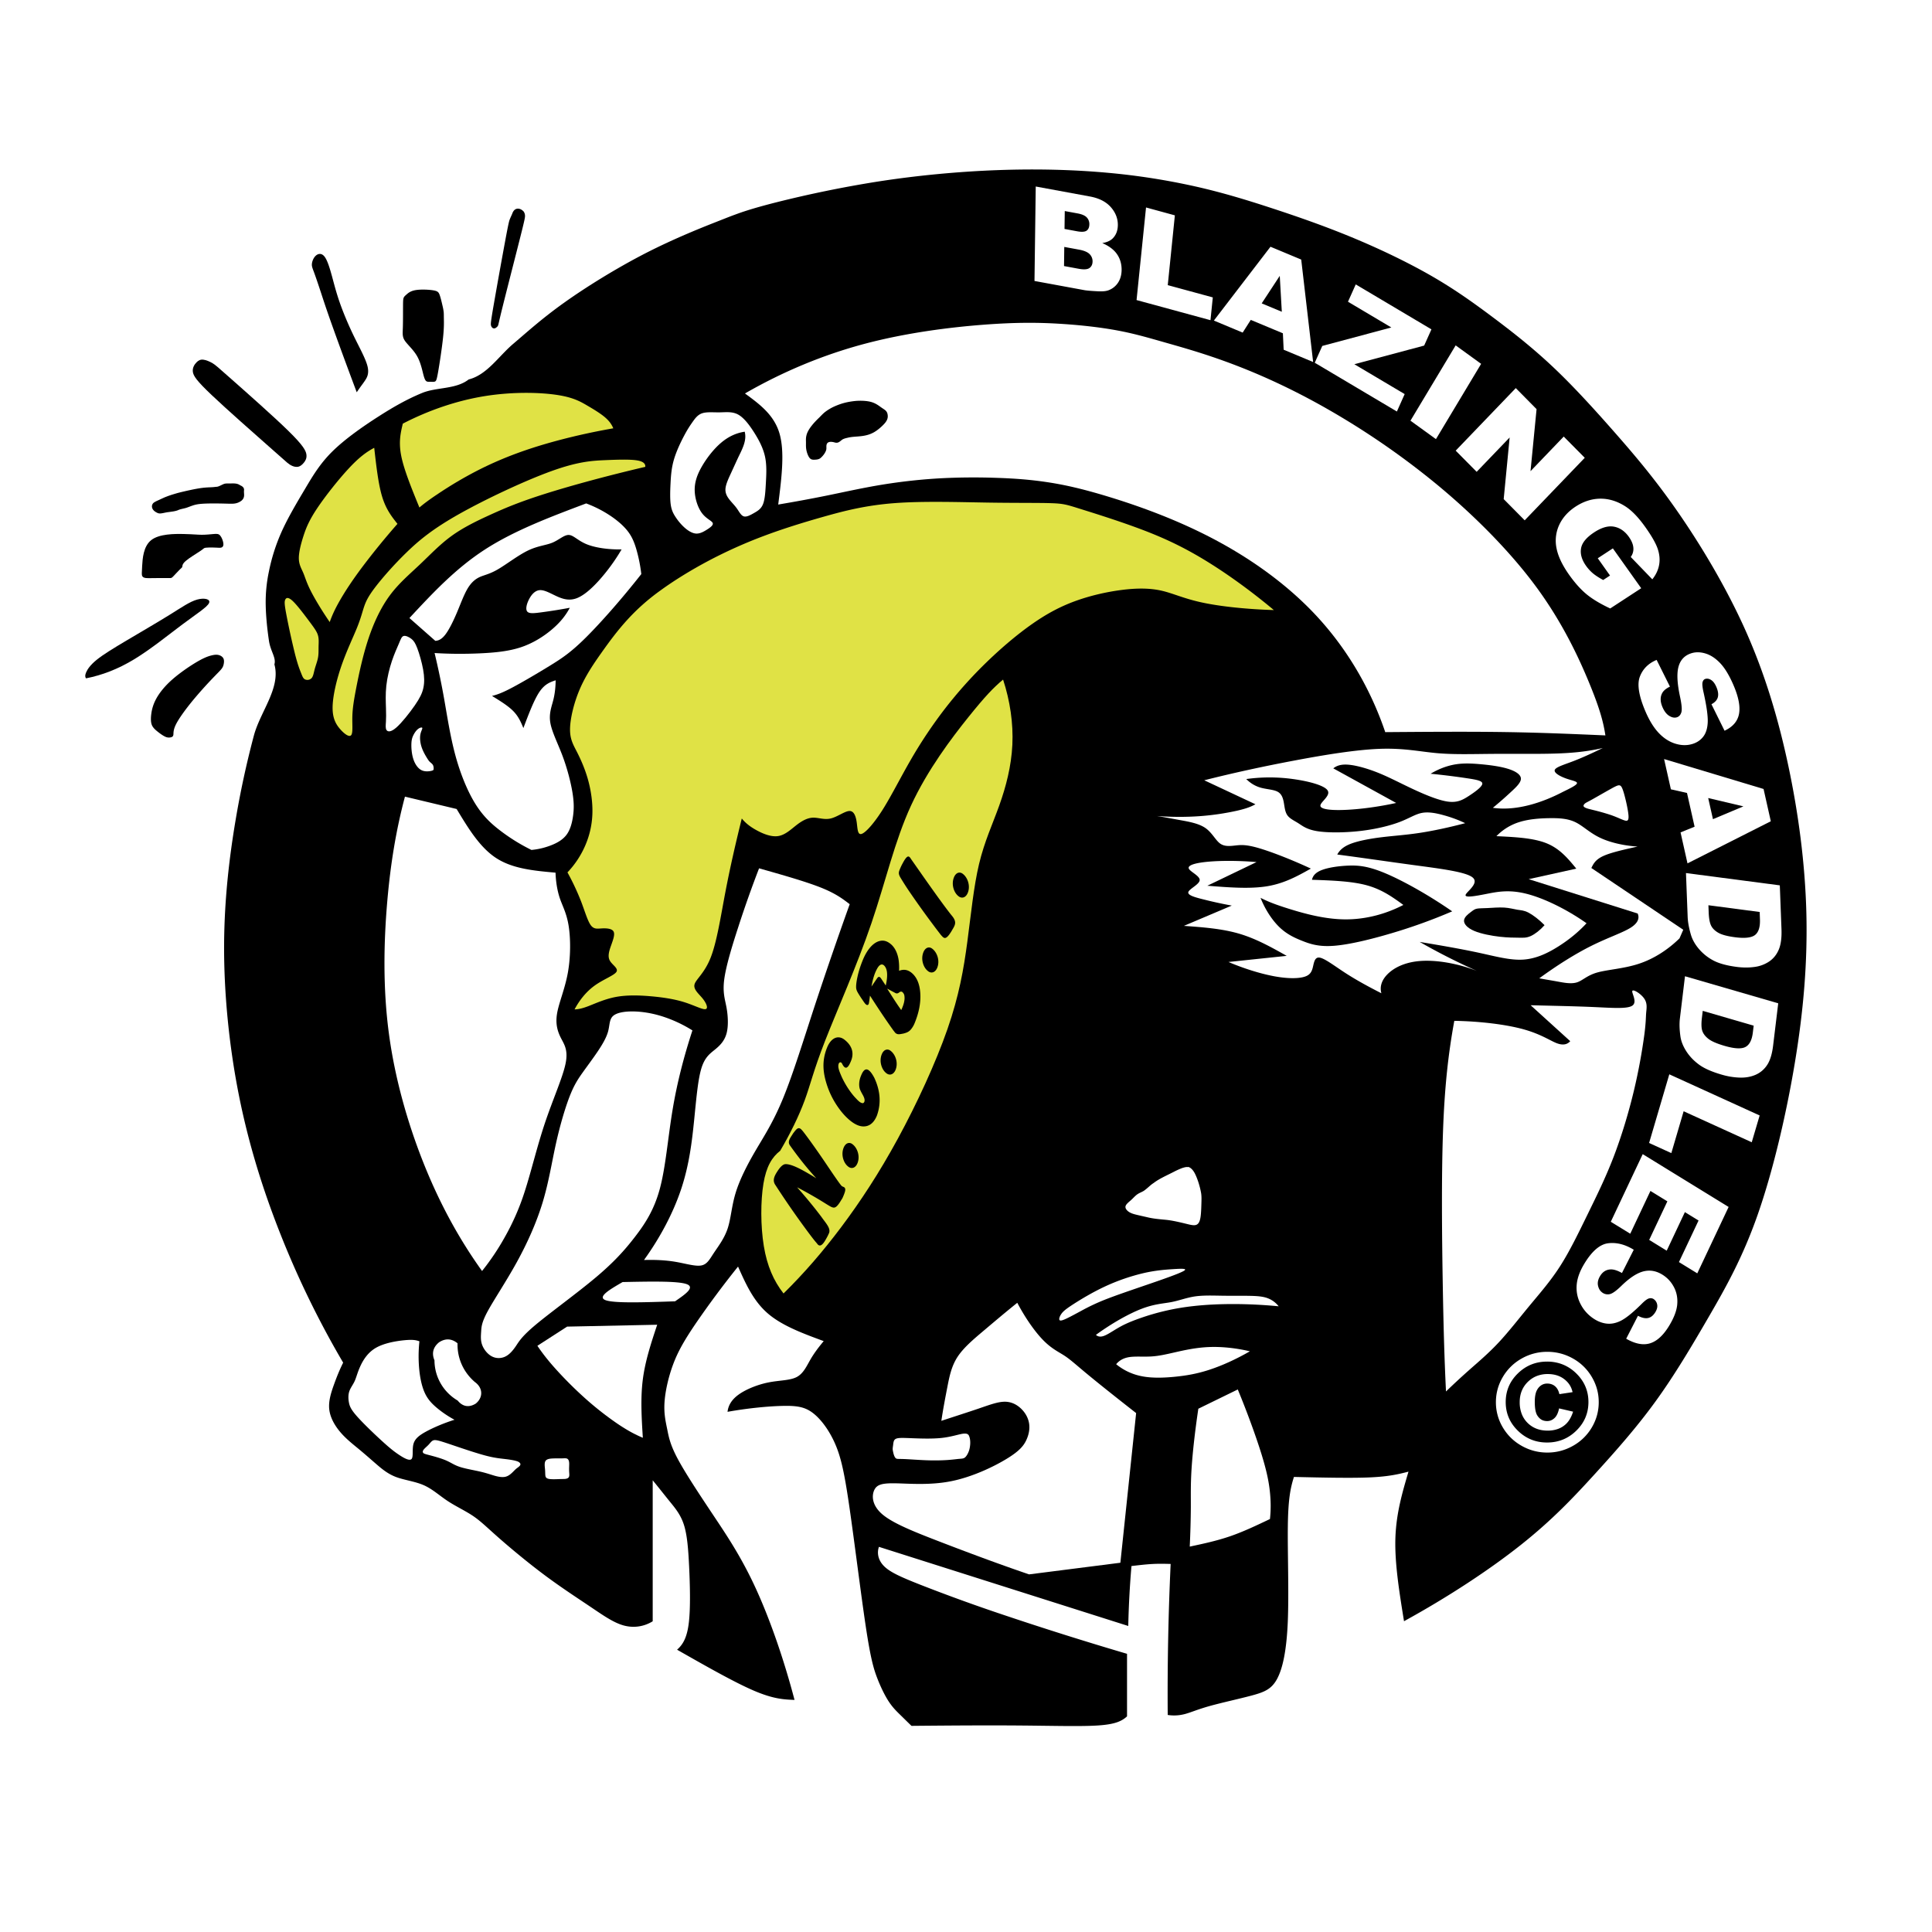
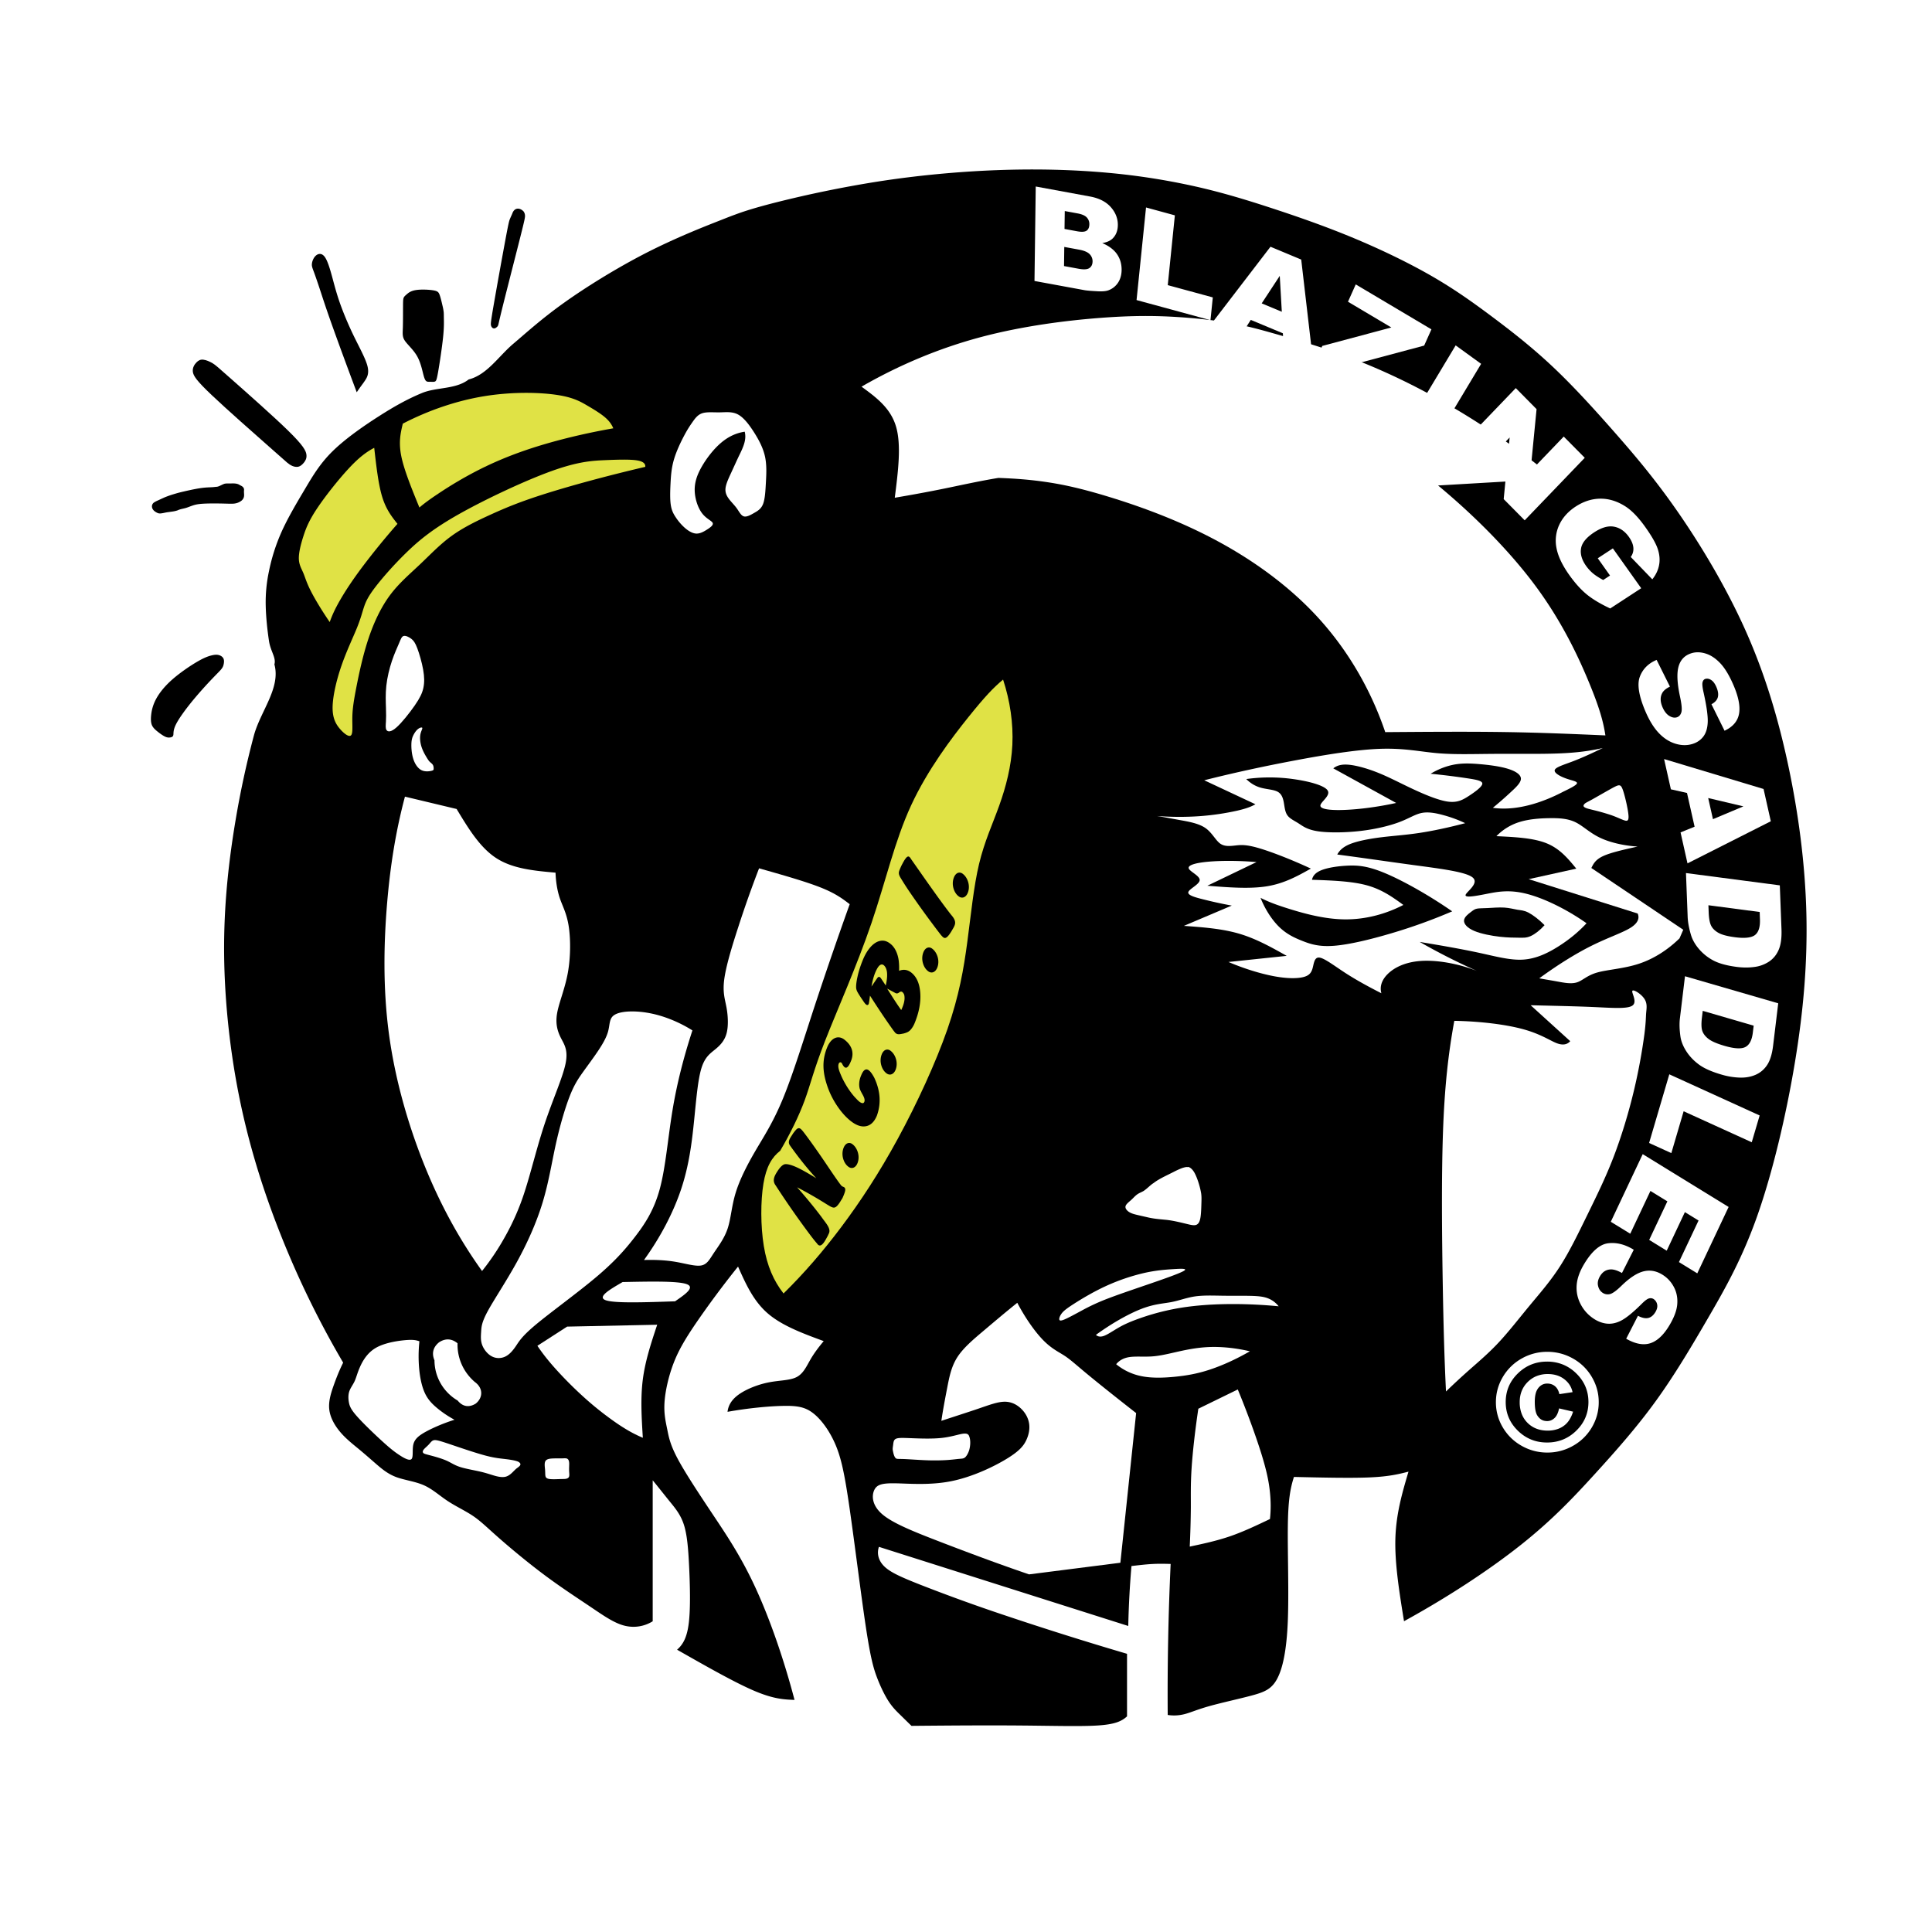
<svg xmlns="http://www.w3.org/2000/svg" width="2500" height="2500" viewBox="0 0 192.756 192.756">
  <g fill-rule="evenodd" clip-rule="evenodd">
    <path fill="#fff" d="M0 0h192.756v192.756H0V0z" />
    <path d="M56.286 30.198c-2.224 1.587-3.645 2.885-5.095 4.118-1.45 1.233-2.603 3.081-4.43 3.542-1.293 1.008-3.197.748-4.663 1.355s-2.812 1.364-4.368 2.362c-1.556.997-3.322 2.235-4.563 3.459-1.242 1.224-1.958 2.435-2.759 3.786-.802 1.35-1.688 2.839-2.322 4.254a18.72 18.72 0 0 0-1.256 3.94 14.738 14.738 0 0 0-.319 3.399c.024 1.191.174 2.546.329 3.556.155 1.009.731 1.664.537 2.316.653 2.372-1.424 4.71-2.062 7.158a91.972 91.972 0 0 0-1.811 8.389c-.575 3.41-1.123 7.699-1.145 12.45-.021 4.752.484 9.965 1.452 14.869s2.397 9.501 4.158 13.948a92.418 92.418 0 0 0 6.268 12.853c-.354.706-.65 1.44-.932 2.229-.282.788-.549 1.632-.453 2.452.097.82.559 1.619 1.125 2.278s1.237 1.181 1.841 1.68c.604.5 1.142.978 1.708 1.468.566.489 1.162.991 1.988 1.303.827.311 1.884.431 2.758.814.873.383 1.561 1.031 2.382 1.573.82.543 1.773.98 2.545 1.501s1.363 1.123 2.535 2.155 2.925 2.495 4.587 3.735 3.231 2.258 4.539 3.138c1.308.88 2.352 1.623 3.384 1.9s2.051.089 2.876-.422v-14.068c.579.707 1.142 1.427 1.692 2.104s1.088 1.312 1.414 2.314.44 2.371.527 4.182.147 4.063-.023 5.554c-.17 1.491-.57 2.219-1.179 2.749 2.862 1.629 5.724 3.258 7.677 4.093 1.954.835 2.998.876 4.042.917-1.073-4.094-2.476-8.11-3.89-11.178-1.414-3.068-2.838-5.188-4.241-7.291-1.403-2.104-2.784-4.192-3.538-5.611-.754-1.419-.88-2.168-1.035-2.931s-.338-1.54-.27-2.652c.069-1.113.391-2.562.875-3.849.485-1.287 1.134-2.41 2.224-4.016a93.88 93.88 0 0 1 4.24-5.706c.761 1.709 1.522 3.417 2.947 4.656s3.512 2.011 5.6 2.78c-.483.575-.94 1.174-1.326 1.838-.385.665-.701 1.397-1.373 1.748-.673.35-1.703.317-2.791.532-1.087.214-2.234.675-2.97 1.197s-1.064 1.107-1.135 1.74c2.026-.365 4.095-.561 5.524-.591s2.218.105 3.021.731 1.622 1.742 2.202 3.082c.581 1.34.922 2.903 1.42 6.337.498 3.434 1.153 8.738 1.63 11.896.477 3.158.775 4.169 1.13 5.093.355.924.766 1.761 1.16 2.361.395.6.771.962 1.145 1.327.374.366.744.734 1.12 1.096 3.819-.036 7.637-.062 10.907-.034 3.27.027 5.988.107 7.688-.005 1.697-.111 2.373-.415 2.91-.909v-6.241a341.94 341.94 0 0 1-12.482-3.937 176.18 176.18 0 0 1-8.175-2.969c-1.894-.748-2.974-1.23-3.577-1.83-.604-.601-.732-1.316-.52-1.936l24.877 7.895a93.25 93.25 0 0 1 .32-5.98c.727-.085 1.451-.171 2.104-.205.652-.035 1.229-.02 1.805-.004a279.474 279.474 0 0 0-.293 15.066c.543.084 1.1.068 1.701-.088.6-.156 1.242-.454 2.453-.794 1.209-.34 2.986-.724 4.234-1.059 1.246-.336 1.965-.622 2.521-1.649.555-1.028.947-2.795 1.07-5.696s-.027-6.937.006-9.542c.031-2.606.242-3.784.609-4.919 2.861.065 5.723.131 7.627.043s2.854-.33 3.801-.571c-.617 2.087-1.232 4.174-1.307 6.661-.074 2.486.393 5.374.861 8.261 4.354-2.388 8.527-5.126 11.682-7.634 3.156-2.508 5.293-4.785 7.395-7.094 2.104-2.31 4.172-4.65 6.053-7.252 1.883-2.602 3.578-5.464 5.268-8.377 1.689-2.914 3.369-5.878 4.881-10.183 1.51-4.305 2.848-9.95 3.717-15.19.871-5.241 1.271-10.078 1.145-14.977-.129-4.899-.787-9.859-1.785-14.578-.998-4.718-2.336-9.195-4.268-13.526-1.932-4.332-4.457-8.52-6.732-11.807-2.277-3.288-4.305-5.675-6.352-8.005-2.049-2.331-4.117-4.605-6.164-6.534-2.047-1.928-4.072-3.511-6.027-4.974-1.955-1.464-3.84-2.809-6.184-4.15s-5.146-2.68-7.898-3.816c-2.754-1.137-5.459-2.074-7.963-2.894-2.504-.819-4.809-1.522-7.453-2.125a68 68 0 0 0-8.959-1.401c-3.326-.3-6.992-.401-10.896-.258-3.905.143-8.05.53-12.021 1.151a115.806 115.806 0 0 0-10.175 2.089c-2.407.614-3.424.987-3.932 1.173-.509.186-.509.186-1.898.733-1.389.547-4.168 1.642-7.071 3.127-2.903 1.491-5.932 3.366-8.156 4.952zM50.871 21.857c-.072.176-.125.341-.44 2.028a634.959 634.959 0 0 0-1.185 6.588c-.292 1.692-.298 1.868-.254 2.012.084.288.332.359.513.195a.45.45 0 0 0 .195-.228c.042-.112.056-.279.49-2.023.435-1.743 1.29-5.064 1.731-6.818.442-1.755.471-1.943.458-2.11a.738.738 0 0 0-.149-.416c-.203-.204-.407-.277-.593-.268-.201.021-.406.133-.537.519-.068.158-.157.345-.229.521zM35.591 39.136c.151-.221.303-.44.43-.615.128-.175.23-.305.406-.569.175-.265.424-.665.238-1.417s-.805-1.857-1.364-3.007-1.057-2.348-1.406-3.345c-.348-.998-.547-1.795-.766-2.598-.22-.803-.459-1.61-.749-1.982-.29-.372-.627-.31-.864-.102-.237.208-.372.56-.397.822-.025.261.059.431.222.875.163.443.406 1.158.656 1.919.25.762.508 1.569 1.105 3.248s1.533 4.228 2.489 6.771z" />
    <path d="M40.571 29.371c-.16.14-.247.217-.296.333s-.062.272-.064.829c-.003.557.002 1.514-.018 2.142-.021.629-.065.928.202 1.323.268.396.849.889 1.216 1.532s.519 1.439.642 1.896c.122.457.215.576.321.627.106.052.227.036.378.038.151.002.333.024.452-.03.119-.055.173-.185.317-1.012s.375-2.35.482-3.365c.106-1.015.088-1.523.082-1.862-.006-.339-.001-.509-.017-.682a5.075 5.075 0 0 0-.125-.666c-.071-.313-.175-.761-.276-1.041s-.196-.393-.641-.467-1.238-.108-1.751-.023c-.513.086-.745.288-.904.428z" />
-     <path d="M143.477 48.436c3.748 3.111 7.309 6.717 9.887 10.249s4.176 6.99 5.178 9.419c1.004 2.43 1.412 3.83 1.629 5.267-3.199-.139-6.4-.278-10.061-.333-3.662-.054-7.783-.024-11.904.007-1.436-4.237-3.73-8.188-6.744-11.471-3.016-3.283-6.748-5.898-10.523-7.872s-7.592-3.306-10.381-4.155-4.553-1.215-6.164-1.454c-1.609-.238-3.068-.349-4.785-.411a64.501 64.501 0 0 0-5.693.033 55.467 55.467 0 0 0-5.936.646c-1.903.313-3.679.712-5.38 1.06-1.701.347-3.327.642-4.957.918.335-2.639.671-5.277.118-7.124-.553-1.847-1.994-2.903-3.436-3.958 3.742-2.156 7.755-3.842 11.941-4.955 4.186-1.112 8.546-1.651 11.856-1.904 3.311-.253 5.57-.222 7.686-.09 2.117.132 4.088.365 5.736.675 1.648.31 2.977.698 4.738 1.2 1.764.502 3.961 1.117 6.629 2.121s5.805 2.396 9.342 4.399a78.365 78.365 0 0 1 11.224 7.733z" fill="#fff" />
+     <path d="M143.477 48.436c3.748 3.111 7.309 6.717 9.887 10.249s4.176 6.99 5.178 9.419c1.004 2.43 1.412 3.83 1.629 5.267-3.199-.139-6.4-.278-10.061-.333-3.662-.054-7.783-.024-11.904.007-1.436-4.237-3.73-8.188-6.744-11.471-3.016-3.283-6.748-5.898-10.523-7.872s-7.592-3.306-10.381-4.155-4.553-1.215-6.164-1.454c-1.609-.238-3.068-.349-4.785-.411c-1.903.313-3.679.712-5.38 1.06-1.701.347-3.327.642-4.957.918.335-2.639.671-5.277.118-7.124-.553-1.847-1.994-2.903-3.436-3.958 3.742-2.156 7.755-3.842 11.941-4.955 4.186-1.112 8.546-1.651 11.856-1.904 3.311-.253 5.57-.222 7.686-.09 2.117.132 4.088.365 5.736.675 1.648.31 2.977.698 4.738 1.2 1.764.502 3.961 1.117 6.629 2.121s5.805 2.396 9.342 4.399a78.365 78.365 0 0 1 11.224 7.733z" fill="#fff" />
    <path d="M21.111 39.407c1.521 1.443 4.258 3.853 5.72 5.144 1.461 1.29 1.646 1.462 1.813 1.6.326.275.706.487 1.11.417.202-.045.383-.191.549-.39.167-.199.32-.451.267-.835-.054-.384-.315-.9-1.794-2.349-1.479-1.449-4.177-3.831-5.627-5.114-1.45-1.284-1.652-1.467-1.936-1.638-.284-.17-.65-.326-.931-.357s-.479.064-.681.272c-.203.208-.41.531-.361.93.047.4.35.877 1.871 2.32z" />
    <path d="M61.188 42.733c-2.826.493-5.623 1.174-7.95 1.92-2.327.747-4.185 1.558-5.755 2.372a39.598 39.598 0 0 0-3.751 2.224c-.896.597-1.405.975-1.888 1.386-.769-1.878-1.537-3.757-1.813-5.151s-.06-2.305.157-3.216c2.595-1.346 5.401-2.296 8.136-2.741 2.736-.445 5.401-.385 7.102-.146 1.701.239 2.437.657 3.123 1.058.687.401 1.32.786 1.768 1.159.445.371.705.731.871 1.135z" fill="#e0e245" />
    <path d="M82.349 41.08c-.233.179-.385.351-.614.581-.443.42-1.12 1.132-1.269 1.752-.077.282-.056.513-.054.742.002.23-.015.459.04.745s.182.63.332.801c.149.171.322.17.502.162.182-.008.373-.022.544-.137.323-.256.584-.658.615-.919.016-.147-.015-.329.032-.469.098-.32.502-.283.805-.192.363.102.51-.114.751-.286.136-.085.313-.137.523-.182.782-.208 1.705-.011 2.665-.566.341-.198.678-.492.905-.726.408-.403.5-.718.422-1.077a.646.646 0 0 0-.194-.352c-.102-.096-.244-.174-.468-.333-.223-.158-.526-.396-.979-.521-.454-.126-1.057-.141-1.562-.099-.94.098-1.527.291-2.156.573a4.915 4.915 0 0 0-.84.503z" />
    <path d="M76.322 45.54c.188.854.138 1.764.091 2.612-.046.848-.09 1.635-.281 2.128-.191.493-.53.69-.891.897-.36.207-.743.423-1.026.342-.282-.081-.464-.459-.686-.774-.221-.314-.482-.565-.722-.863-.239-.298-.457-.643-.428-1.103.029-.46.304-1.036.572-1.617.269-.581.531-1.167.768-1.665.462-.929.778-1.65.581-2.427-.82.122-1.602.466-2.344 1.093-.743.627-1.447 1.537-1.928 2.372-.481.834-.739 1.593-.717 2.42.023.826.325 1.719.742 2.262.417.542.948.734 1.049.951.1.216-.23.458-.58.678-.349.22-.717.419-1.104.385-.388-.034-.796-.301-1.139-.609a5.236 5.236 0 0 1-.855-1.005c-.234-.348-.421-.694-.503-1.263-.083-.568-.06-1.358-.021-2.136.039-.778.095-1.546.346-2.394.251-.849.7-1.777 1.039-2.41s.57-.969.817-1.32.51-.717.964-.865c.455-.149 1.102-.079 1.734-.088.633-.01 1.253-.098 1.831.213.579.311 1.116 1.02 1.597 1.774s.906 1.557 1.094 2.412z" fill="#fff" />
    <path d="M39.655 52.265a74.112 74.112 0 0 0-3.539 4.344c-.973 1.303-1.664 2.36-2.164 3.225-.501.865-.811 1.535-1.056 2.23-.782-1.138-1.499-2.326-1.917-3.16-.418-.835-.538-1.316-.72-1.745-.182-.429-.426-.805-.443-1.411-.017-.606.194-1.441.451-2.242.257-.801.56-1.567 1.363-2.772.803-1.206 2.105-2.85 3.127-3.955 1.021-1.105 1.761-1.67 2.58-2.1.204 1.812.408 3.624.794 4.889.387 1.263.955 1.98 1.524 2.697zM54.448 49.247c-2.57.81-4.045 1.436-5.463 2.08-1.418.644-2.779 1.306-3.941 2.15-1.162.843-2.125 1.868-3.146 2.834-1.021.967-2.103 1.876-2.998 3.083-.895 1.208-1.605 2.713-2.151 4.36-.545 1.647-.926 3.437-1.184 4.755-.257 1.318-.392 2.165-.411 2.992-.02.828.076 1.638-.126 1.856-.202.218-.7-.155-1.114-.638-.414-.482-.743-1.075-.73-2.158s.371-2.656.876-4.123c.506-1.467 1.161-2.828 1.554-3.798.393-.971.524-1.551.706-2.092.182-.54.414-1.041 1.111-1.955s1.858-2.242 3.126-3.474c1.267-1.23 2.64-2.365 5.277-3.849 2.637-1.483 6.538-3.315 9.192-4.271 2.653-.956 4.059-1.035 5.359-1.09 1.301-.056 2.495-.088 3.176.025.681.113.846.372.818.644-3.695.862-7.361 1.858-9.931 2.669z" fill="#e0e245" />
    <path d="M21.554 48.57c-.124.015-.243.032-.454.042-.211.011-.515.017-.884.061s-.804.126-1.255.223-.919.206-1.247.294c-.709.206-.817.25-1.207.398-.202.084-.455.205-.642.291-.188.086-.309.136-.422.208-.353.174-.393.624-.023.915.111.087.272.18.405.213.251.057.613-.085 1.002-.125.33-.049.61-.071.898-.175.25-.12.493-.146.822-.237.192-.058.397-.146.638-.229.24-.083.514-.161 1.096-.195.583-.035 1.474-.026 2.062-.012.589.014.875.034 1.135-.016a1.43 1.43 0 0 0 .636-.291c.379-.347.184-.696.236-1.04.009-.201-.096-.356-.405-.485-.258-.191-.587-.188-.962-.173-.21.001-.42-.015-.596.03-.329.117-.566.309-.833.303z" />
-     <path d="M119.631 55.539c2.332 1.365 4.98 3.249 7.461 5.327-2.67-.079-5.34-.357-7.197-.761s-2.9-.932-4.078-1.188c-1.18-.257-2.492-.242-3.957-.051s-3.078.558-4.557 1.094c-1.479.537-2.822 1.244-4.291 2.271-1.471 1.026-3.068 2.373-4.562 3.82a43.673 43.673 0 0 0-4.153 4.632 46.043 46.043 0 0 0-3.441 5.144c-1.027 1.778-1.938 3.604-2.805 4.973-.866 1.369-1.689 2.281-2.095 2.401-.406.121-.396-.551-.482-1.157s-.271-1.145-.731-1.13c-.459.014-1.194.583-1.849.742-.655.159-1.229-.092-1.78-.076-.551.016-1.076.298-1.63.725-.554.427-1.134.998-1.843 1.109-.708.111-1.545-.239-2.187-.595-.642-.356-1.09-.718-1.447-1.159-.596 2.413-1.157 4.835-1.631 7.315-.474 2.48-.86 5.018-1.479 6.58-.618 1.561-1.467 2.146-1.604 2.657-.136.511.44.947.823 1.428.383.48.573 1.003.257 1.046s-1.136-.395-2.112-.7c-.977-.307-2.109-.48-3.295-.585s-2.424-.14-3.523.065c-1.1.207-2.062.655-2.725.911-.663.255-1.027.318-1.396.331.502-.942 1.183-1.794 2.052-2.409.869-.614 1.927-.993 2.133-1.348s-.441-.686-.673-1.124c-.232-.438-.05-.983.144-1.527.193-.544.398-1.088.228-1.376-.17-.288-.714-.321-1.163-.296-.449.024-.801.107-1.118-.342-.316-.449-.595-1.431-.968-2.397a24.4 24.4 0 0 0-1.341-2.85 9.135 9.135 0 0 0 1.748-2.623c.428-.972.69-2.027.736-3.159.046-1.131-.125-2.34-.422-3.423s-.724-2.041-1.104-2.788c-.381-.748-.716-1.286-.701-2.324.016-1.038.381-2.577.957-3.929.576-1.352 1.362-2.517 2.176-3.667 1.599-2.26 3.176-4.282 5.941-6.256 1.345-.974 2.986-1.988 4.72-2.908a47.468 47.468 0 0 1 5.487-2.47c1.924-.726 3.942-1.352 6.02-1.94s4.215-1.137 7.071-1.354c2.856-.216 6.43-.1 9.306-.055 2.873.045 5.047.018 6.295.058 1.248.039 1.568.145 2.818.535 1.248.391 3.428 1.066 5.523 1.828 2.096.762 4.112 1.609 6.444 2.975z" fill="#e0e245" />
-     <path d="M63.983 57.275c-1.946 2.477-4.041 4.851-5.532 6.332s-2.381 2.067-3.568 2.798c-1.188.73-2.673 1.606-3.685 2.146-1.012.541-1.552.746-2.11.882.802.493 1.605.985 2.127 1.519.521.534.762 1.109 1.003 1.685.533-1.407 1.065-2.813 1.602-3.608.537-.794 1.077-.975 1.618-1.156-.009.657-.07 1.314-.239 1.982s-.448 1.348-.291 2.26c.157.913.75 2.059 1.217 3.303s.81 2.585.979 3.587c.169 1.003.167 1.667.077 2.35-.09.683-.266 1.383-.632 1.894-.367.51-.924.832-1.542 1.076s-1.298.412-1.987.473a18.728 18.728 0 0 1-3.035-1.871c-.933-.703-1.775-1.469-2.553-2.717s-1.493-2.978-2.005-4.873c-.511-1.894-.821-3.954-1.127-5.68a77.509 77.509 0 0 0-.941-4.505c1.542.099 3.09.099 4.554.031s2.843-.202 4.062-.608c1.218-.407 2.277-1.086 3.087-1.773.812-.688 1.375-1.382 1.786-2.163a52.961 52.961 0 0 1-2.791.446c-.763.104-1.27.16-1.457-.077-.187-.237-.054-.768.195-1.24s.613-.885 1.113-.891 1.136.396 1.751.663c.616.268 1.211.4 1.891.14.679-.261 1.441-.916 2.221-1.78a19.171 19.171 0 0 0 2.245-3.085c-1.3.023-2.627-.161-3.502-.523s-1.299-.903-1.765-.919c-.467-.016-.976.493-1.631.766s-1.456.312-2.442.787c-.986.475-2.157 1.386-3.001 1.876-.843.491-1.36.561-1.82.772-.459.212-.862.567-1.219 1.173-.356.605-.667 1.462-1.024 2.31s-.764 1.687-1.132 2.19c-.367.503-.696.67-1.049.69l-2.581-2.275c2.287-2.458 4.572-4.917 7.511-6.823 2.939-1.906 6.531-3.259 10.123-4.613.825.307 1.616.709 2.322 1.171.706.462 1.328.984 1.762 1.521.435.537.681 1.088.9 1.815a15.3 15.3 0 0 1 .515 2.542z" fill="#fff" />
-     <path d="M14.183 56.463c-.041.713-.053.896.009 1.016.062.119.198.173.381.194.182.021.41.009.75.003.339-.006.79-.006 1.1-.003.311.003.48.007.585 0 .105-.008.144-.028.311-.201.167-.173.462-.5.634-.667.172-.168.22-.177.235-.269.014-.092-.005-.267.34-.568.346-.301 1.057-.728 1.417-.967.359-.239.367-.29.449-.322.15-.066.725-.063 1.189-.041.232.013.414.034.54-.021.125-.056.194-.189.16-.43-.033-.241-.169-.589-.322-.762-.153-.173-.325-.172-.637-.146-.311.026-.763.077-1.186.076-.423-.001-.817-.053-1.773-.076-.958-.023-2.478-.018-3.273.605s-.867 1.866-.909 2.579zM9.646 65.829c-.646.525-.924.952-1.052 1.251-.129.298-.107.468-.013.599 1.615-.323 3.173-.909 4.831-1.917 1.658-1.009 3.416-2.441 4.813-3.484s2.434-1.698 2.626-2.103c.192-.404-.46-.557-1.187-.353-.727.204-1.527.765-2.763 1.532-1.237.767-2.908 1.738-4.251 2.534-1.343.797-2.358 1.417-3.004 1.941z" />
-     <path d="M31.714 63.357c.114.368.079.747.07 1.122-.007.375.013.746-.055 1.127-.069.382-.227.772-.327 1.143-.101.371-.144.72-.315.909a.583.583 0 0 1-.659.124c-.188-.096-.263-.315-.394-.645s-.316-.768-.598-1.871a77.038 77.038 0 0 1-.858-3.906c-.197-1.034-.212-1.333-.12-1.53.092-.197.292-.292.746.132.453.424 1.159 1.368 1.645 2.018s.75 1.008.865 1.377z" fill="#e0e245" />
    <path d="M41.633 64.676c.205.543.456 1.408.584 2.129.129.721.137 1.296.023 1.827-.114.53-.35 1.015-.858 1.749-.508.735-1.288 1.72-1.83 2.197-.543.478-.848.448-.979.272s-.088-.498-.067-.855c.022-.358.022-.753.003-1.346-.019-.594-.057-1.385.034-2.226.09-.84.309-1.729.557-2.471.248-.741.526-1.336.707-1.762.181-.426.264-.683.465-.738.201-.055.519.093.758.276.239.184.398.405.603.948z" fill="#fff" />
    <path d="M17.162 67.817c-.769.681-1.287 1.353-1.6 1.942a4.22 4.22 0 0 0-.472 1.496c-.049.397-.04.686.005.895.046.208.126.338.215.45.088.112.183.207.39.374.206.167.523.405.772.519a.83.83 0 0 0 .566.071c.139-.033.237-.085.26-.258s-.032-.463.27-1.06c.302-.597.961-1.5 1.673-2.366a41.723 41.723 0 0 1 1.978-2.213c.499-.521.728-.736.868-.914.143-.178.196-.319.231-.496.036-.177.054-.389-.025-.556-.08-.167-.258-.29-.459-.344-.202-.055-.427-.041-.743.037s-.722.22-1.434.636-1.727 1.106-2.495 1.787z" />
    <path d="M42.061 74.529c.137.422.366.813.517 1.06.151.247.226.349.325.441s.223.174.29.295c.066.121.077.28.073.383-.004.104-.022.151-.242.202-.219.05-.641.104-.993-.081-.353-.186-.637-.61-.798-1.117s-.202-1.096-.188-1.501c.014-.404.082-.626.197-.858s.278-.474.465-.62c.188-.146.401-.195.426-.102.025.094-.139.332-.197.677-.06.345-.013.799.125 1.221zM155.465 75.172c1.844-.069 3.156-.249 4.445-.542-1.006.489-2.021.958-2.943 1.312-.924.353-1.752.59-1.85.881-.096.292.543.639 1.135.849s1.137.284 1.082.48-.707.514-1.398.85c-2.037 1.067-4.633 1.936-6.994 1.593a37.256 37.256 0 0 0 1.775-1.553c.549-.504 1.045-.971 1.023-1.375-.02-.404-.557-.746-1.348-.981-.791-.236-1.834-.368-2.756-.448-.92-.079-1.721-.106-2.531.041s-1.631.469-2.373.919c1.338.126 2.672.304 3.637.449s1.561.257 1.52.56c-.039.303-.715.795-1.33 1.196-.613.4-1.162.708-2.123.571-.961-.137-2.334-.717-3.547-1.286-1.211-.57-2.26-1.128-3.328-1.562-1.066-.433-2.15-.74-2.924-.822-.775-.082-1.244.062-1.615.354l6.275 3.453c-1.797.393-3.637.631-5.076.691-1.439.062-2.48-.054-2.486-.418-.004-.364 1.027-.977.736-1.498-.289-.52-1.902-.947-3.482-1.162a16.917 16.917 0 0 0-4.65.002c.391.389.861.695 1.436.858.574.164 1.25.184 1.66.389s.553.593.641 1.041c.086.449.115.957.352 1.306.234.35.676.542 1.104.813.428.272.84.625 1.895.794 1.055.17 2.752.156 4.297-.022 1.545-.179 2.938-.522 3.922-.897.984-.376 1.561-.783 2.234-.907.676-.124 1.451.036 2.191.243a12.79 12.79 0 0 1 2.111.784c-1.586.42-3.193.766-4.582.976-1.389.209-2.559.281-3.711.421-1.152.14-2.287.349-3.055.632-.768.284-1.166.642-1.416 1.099 2.562.336 5.123.715 7.693 1.063 2.572.348 5.158.665 5.822 1.235.664.57-.592 1.394-.707 1.717s.908.144 2.006-.071c1.098-.216 2.268-.469 4.004-.042 1.734.426 4.033 1.531 6.053 2.955-.816.882-1.758 1.648-2.811 2.313s-2.215 1.231-3.51 1.314-2.721-.315-4.463-.692c-1.744-.376-3.803-.731-5.863-1.072a64.121 64.121 0 0 0 5.701 2.891c-1.912-.754-4.031-1.107-5.629-.99-1.6.118-2.678.705-3.293 1.332-.615.626-.77 1.292-.6 1.888-1.254-.636-2.488-1.308-3.598-2.026-1.107-.719-2.09-1.483-2.596-1.534-.508-.052-.539.61-.674 1.079-.133.469-.369.743-.982.881s-1.604.14-2.914-.109c-1.309-.249-2.939-.748-4.492-1.411l5.811-.611c-1.531-.86-3.061-1.72-4.77-2.219-1.711-.499-3.6-.636-5.488-.773l4.777-2.024a41.507 41.507 0 0 1-2.781-.604c-.871-.215-1.66-.427-1.551-.752.111-.326 1.121-.767 1.131-1.193s-.979-.837-1.092-1.158c-.111-.322.654-.553 1.932-.669s3.066-.116 4.83.036l-4.908 2.36c2.125.168 4.25.335 5.971.05 1.723-.285 3.041-1.022 4.359-1.76-1.914-.89-3.9-1.661-5.152-2.031s-1.768-.339-2.316-.281c-.547.059-1.127.144-1.588-.189-.459-.333-.801-1.086-1.467-1.548-.666-.461-1.66-.633-2.518-.788-.859-.155-1.584-.295-2.312-.409 1.51.112 3.027.112 4.432.001a25.662 25.662 0 0 0 3.576-.536c.885-.204 1.367-.387 1.814-.638l-5.107-2.393c2.959-.75 5.943-1.394 9.016-1.973 3.072-.579 6.232-1.093 8.604-1.167 2.369-.074 3.949.291 5.666.439 1.719.148 3.574.079 5.691.066s4.494.028 6.34-.041z" fill="#fff" />
    <path d="M162.029 81.836c-.301-.103-.719-.314-1.279-.51a21.392 21.392 0 0 0-1.693-.486c-.43-.107-.584-.141-.736-.193-.15-.051-.295-.123-.326-.215-.029-.091.055-.203.158-.283.102-.079.223-.125.711-.396.486-.271 1.342-.766 1.861-1.053.52-.288.703-.368.852-.344.145.023.254.151.434.763.18.613.43 1.711.465 2.263.034.551-.148.556-.447.454zM49.527 85.624c1.645 1.059 3.771 1.251 5.898 1.442.032.892.167 1.781.433 2.564.267.783.667 1.461.872 2.722.205 1.26.214 3.104-.078 4.712-.293 1.607-.889 2.979-1.071 4.037-.183 1.058.049 1.802.376 2.448.328.646.751 1.195.469 2.569-.282 1.375-1.271 3.576-2.06 5.931-.789 2.355-1.376 4.863-2.014 6.826a24.137 24.137 0 0 1-2.027 4.622 24.117 24.117 0 0 1-2.231 3.312c-2.324-3.245-4.246-6.774-5.844-10.787-1.598-4.014-2.872-8.513-3.462-13.001-.59-4.489-.497-8.969-.166-12.904.332-3.935.9-7.325 1.78-10.636l5.155 1.232c1.162 1.927 2.325 3.852 3.97 4.911z" fill="#fff" />
    <path d="M136.377 88.33c1.52.418 2.58 1.188 3.637 1.956-1.801.935-3.822 1.457-5.834 1.44-2.012-.017-4.016-.573-5.424-1.007s-2.221-.746-2.992-1.142c.447 1.134 1.129 2.19 1.857 2.901.729.711 1.504 1.078 2.32 1.399.814.323 1.67.601 3.166.484 1.494-.117 3.629-.628 5.707-1.246a54.05 54.05 0 0 0 6.072-2.19c-2.354-1.631-4.891-3.047-6.652-3.79-1.762-.743-2.75-.812-3.742-.771-.99.042-1.984.196-2.615.44-.631.244-.898.578-.98.972 1.98.068 3.96.136 5.48.554z" />
    <path d="M81.305 100.291c-1.115 3.399-2.179 6.854-3.171 9.271-.992 2.417-1.911 3.798-2.748 5.227-.836 1.428-1.591 2.903-1.997 4.246s-.462 2.552-.796 3.548c-.333.996-.944 1.779-1.372 2.424-.427.644-.671 1.149-1.273 1.252-.602.102-1.561-.199-2.57-.369-1.009-.171-2.069-.21-3.126-.179 1.628-2.253 2.939-4.743 3.729-7.14s1.059-4.7 1.274-6.815c.214-2.116.375-4.044.726-5.181s.895-1.482 1.385-1.887c.491-.402.929-.863 1.124-1.592.195-.729.146-1.727-.003-2.558-.151-.831-.403-1.495-.231-2.813.171-1.317.767-3.288 1.407-5.25a111.006 111.006 0 0 1 2.07-5.842c2.312.655 4.624 1.31 6.131 1.907 1.506.596 2.208 1.134 2.911 1.672a418.634 418.634 0 0 0-3.47 10.079z" fill="#fff" />
    <path d="M146.746 90.995c-.26.196-.654.492-.68.839-.023.348.32.748 1.016 1.043.693.296 1.74.489 2.557.582.818.093 1.408.087 1.869.095.459.008.787.03 1.215-.164.428-.194.955-.604 1.377-1.087-.533-.542-1.152-1.018-1.609-1.253-.457-.234-.752-.228-1.105-.287-.355-.058-.77-.181-1.303-.214-.535-.033-1.189.025-1.682.049-.492.024-.822.015-1.047.059-.227.045-.35.142-.608.338z" />
    <path d="M160.977 115.457c-.811 2.104-1.717 3.928-2.605 5.747-.891 1.819-1.764 3.636-2.736 5.146-.971 1.51-2.037 2.714-3.072 3.966-1.037 1.254-2.043 2.555-3.051 3.632-1.006 1.076-2.016 1.928-2.891 2.702a72.63 72.63 0 0 0-2.355 2.178c-.156-3.188-.25-6.38-.326-10.885-.076-4.506-.135-10.326.023-14.901.156-4.574.529-7.903 1.133-11.193 2.566.045 5.15.359 6.896.842 1.746.483 2.656 1.135 3.32 1.388s1.08.107 1.348-.202l-3.949-3.585c2.209.057 4.418.098 6.291.181 1.875.084 3.412.211 3.885-.163.475-.373-.117-1.246-.031-1.444.088-.198.854.276 1.186.76.334.483.234.974.195 1.428-.037.454-.016.871-.174 2.12a57.16 57.16 0 0 1-1.031 5.565c-.529 2.23-1.246 4.614-2.056 6.718zM65.831 118.605c-.58 2.153-1.513 3.546-2.514 4.84-1.001 1.296-2.072 2.492-3.913 4.036-1.841 1.545-4.453 3.438-5.897 4.638s-1.719 1.71-2.025 2.163c-.306.455-.643.854-1.063 1.059-.42.203-.925.212-1.359-.021-.435-.231-.8-.702-.961-1.154-.162-.452-.121-.885-.094-1.327.028-.442.042-.894.659-2.029.616-1.135 1.835-2.953 2.899-4.885s1.974-3.975 2.578-5.969c.604-1.993.903-3.937 1.309-5.778.405-1.842.917-3.582 1.366-4.746.45-1.163.837-1.751 1.311-2.417s1.034-1.41 1.508-2.115c.475-.705.865-1.373 1.033-1.987s.114-1.175.469-1.523 1.12-.486 2-.479c.879.008 1.874.16 2.897.479a13.24 13.24 0 0 1 3.049 1.414c-.841 2.574-1.529 5.198-1.987 7.967s-.685 5.681-1.265 7.834zM110.225 129.674a20.536 20.536 0 0 0-2.328 1.097c-.572.309-1.051.569-1.428.751-.379.182-.656.284-.75.191s-.004-.382.184-.642c.188-.261.475-.493 1.221-.975.746-.48 1.951-1.209 3.236-1.797a20.17 20.17 0 0 1 3.793-1.294c1.148-.259 2.082-.332 2.896-.383.816-.052 1.514-.082 1.039.188-.473.271-2.117.844-3.693 1.383-1.577.542-3.083 1.05-4.17 1.481zM119.088 130.306a23.69 23.69 0 0 0-5.391 1.228c-1.178.417-1.742.713-2.254 1.017s-.969.615-1.322.737c-.355.123-.604.056-.781-.107 1.562-1.141 3.273-2.108 4.564-2.604 1.291-.494 2.164-.514 2.961-.668.799-.154 1.52-.442 2.361-.566.844-.123 1.807-.082 2.797-.068.988.012 2.004-.004 2.764.014.76.019 1.264.071 1.701.238s.807.448 1.084.802c-3.011-.293-6.062-.293-8.484-.023zM108.467 137.086c1.172.97 3.021 2.442 4.885 3.897l-1.572 14.932-9.111 1.161c-3.146-1.073-6.26-2.243-8.867-3.247-2.607-1.004-4.707-1.842-5.764-2.74-1.057-.899-1.071-1.859-.817-2.415s.775-.705 2.092-.684c1.318.021 3.431.216 5.559-.205 2.128-.419 4.271-1.452 5.552-2.231 1.279-.778 1.697-1.302 1.961-1.854.262-.552.373-1.131.289-1.674s-.359-1.05-.773-1.458c-.416-.409-.969-.72-1.662-.718s-1.527.317-2.605.685c-1.078.368-2.398.787-3.715 1.223.169-1.14.385-2.272.594-3.347.208-1.073.41-2.088 1.009-3.016.6-.928 1.597-1.768 2.655-2.66 1.057-.894 2.174-1.84 3.318-2.755.775 1.479 1.748 2.875 2.584 3.728.834.853 1.529 1.162 2.125 1.551s1.091.856 2.263 1.827zM42.501 142.833c-.725.396-1.13.74-1.26 1.273-.129.533.017 1.257-.186 1.465-.203.209-.754-.098-1.25-.428-.497-.33-.938-.684-1.708-1.387s-1.868-1.756-2.479-2.447-.738-1.021-.806-1.386c-.068-.364-.079-.766.04-1.114.118-.349.364-.646.534-1.018.17-.372.265-.818.539-1.43.274-.611.727-1.387 1.556-1.875s2.035-.688 2.829-.768c.795-.078 1.179-.034 1.535.104a13.906 13.906 0 0 0-.014 2.839c.089.893.269 1.7.553 2.315.284.616.673 1.04 1.178 1.466.504.427 1.125.854 1.783 1.207-1.074.338-2.119.788-2.844 1.184zM120.691 136.651c-1.252.413-2.334.594-3.447.705-1.115.111-2.262.151-3.271-.039a5.732 5.732 0 0 1-2.613-1.209c.301-.365.717-.621 1.326-.712.611-.091 1.416-.016 2.172-.061.756-.044 1.461-.207 2.387-.418.928-.21 2.076-.468 3.363-.521 1.287-.054 2.711.099 4.092.423-1.339.778-2.759 1.421-4.009 1.832zM126.693 148.796c.107.984.107 1.877.01 2.758-1.324.632-2.65 1.264-3.984 1.722s-2.676.744-4.018 1.029a98.01 98.01 0 0 0 .109-3.914c.004-1.212-.029-2.283.076-3.902s.35-3.786.672-5.94l3.936-1.922c.955 2.313 1.811 4.674 2.346 6.392.533 1.716.748 2.793.853 3.777z" fill="#fff" />
    <path d="M95.694 145.552c-.281.025-.675.081-1.214.117-.54.035-1.224.051-2.013.023-.788-.028-1.681-.098-2.219-.12s-.721.003-.835-.054c-.202-.119-.287-.543-.345-.861-.015-.163.016-.307.038-.478s.035-.369.123-.499.25-.191.542-.21c.292-.02.714.003 1.462.03s1.822.058 2.696-.035 1.548-.31 1.981-.395c.435-.085.629-.037.739.124.201.373.189.986.049 1.48-.084.272-.236.568-.396.714-.159.146-.327.139-.608.164zM47.953 146.833c-.646-.152-1.495-.29-2.067-.477s-.869-.422-1.343-.631c-.473-.209-1.123-.392-1.556-.506s-.647-.161-.744-.242c-.251-.273.325-.58.625-.958.104-.118.204-.247.341-.305.136-.058.31-.045.651.048.341.094.851.267 1.71.558.86.29 2.071.697 2.938.922.867.225 1.392.268 1.913.33.52.062 1.037.146 1.288.265.472.272.052.494-.191.686-.137.114-.273.268-.445.428s-.38.325-.651.387-.605.021-.993-.082c-.389-.106-.831-.272-1.476-.423zM55.895 147.566c-.32.011-.845.041-1.132-.015-.287-.055-.335-.195-.354-.351-.018-.155-.007-.327-.031-.601-.024-.272-.085-.648.054-.85.14-.202.48-.231.792-.241s.594.001.827-.005.415-.027.533.027c.252.135.205.525.198.831-.005.171-.005.34.005.515.011.176.033.358-.023.475-.055.117-.188.17-.311.191-.123.023-.238.015-.558.024zM167.939 92.761l-9.17-6.161c.205-.417.41-.835 1.18-1.191.77-.356 2.102-.651 3.436-.947-1.389-.09-2.773-.406-3.789-.899s-1.662-1.163-2.404-1.526-1.578-.42-2.543-.41c-.967.01-2.061.086-3 .371a5.42 5.42 0 0 0-2.35 1.426c1.842.088 3.684.175 5.012.715s2.143 1.533 2.957 2.525l-4.75 1.05 10.873 3.428c.186.422.082.926-.711 1.422-.791.496-2.268.985-3.914 1.805-1.646.821-3.463 1.974-5.193 3.238.566.105 1.137.196 1.791.315.652.12 1.387.27 1.961.091.576-.179.99-.686 2.012-.98 1.02-.294 2.643-.378 4.154-.872 1.512-.495 2.908-1.4 4.074-2.54l.374-.86z" fill="#fff" />
    <path d="M76.167 118.099c-.284 1.716-.289 4.22.038 6.215.327 1.996.987 3.482 1.968 4.736 2.019-1.986 3.884-4.127 5.762-6.629s3.769-5.366 5.654-8.835c1.886-3.469 3.767-7.542 4.935-10.899 1.168-3.359 1.624-6.003 1.987-8.723.363-2.721.633-5.517 1.172-7.77s1.346-3.963 2.016-5.836c.67-1.873 1.201-3.91 1.305-6.051.1-2.141-.229-4.385-.926-6.505-.963.801-1.828 1.71-3.471 3.759-1.644 2.048-4.066 5.238-5.71 8.803-1.644 3.566-2.511 7.509-3.954 11.746s-3.464 8.767-4.622 11.73c-1.159 2.962-1.454 4.356-2.036 5.936-.582 1.58-1.449 3.346-2.443 5.034-.827.645-1.39 1.573-1.675 3.289z" fill="#e0e245" />
    <path d="M119.766 121.495c-.068.394-.191.596-.365.686s-.395.067-.709 0c-.59-.136-1.547-.397-2.357-.479-.73-.068-1.316-.118-1.941-.275-.303-.068-.605-.137-.902-.206-.295-.07-.586-.141-.822-.287-.238-.146-.424-.369-.375-.584.049-.214.332-.421.561-.629s.404-.418.615-.564.459-.23.652-.35c.414-.295.641-.57.979-.781.596-.462 1.436-.807 2.156-1.189.275-.133.568-.262.768-.327.422-.12.367-.055.463-.073.105-.046.459.11.738.671.246.49.494 1.258.611 1.945.047.325.039.603.025 1.034-.013.43-.027 1.015-.097 1.408zM43.348 135.72a4.656 4.656 0 0 0 1.36 3.274c.285.287.608.537.957.742.5.616 1.134.715 1.799.301.729-.584.762-1.542-.091-2.156a5.04 5.04 0 0 1-.94-1.071 4.855 4.855 0 0 1-.784-2.789c-.548-.455-1.183-.537-1.852-.093-.629.515-.723 1.145-.449 1.792zM103.336 18.608l5.418.998c.902.167 1.594.52 2.07 1.057.477.539.713 1.143.703 1.807-.008.556-.188 1.003-.535 1.338-.234.223-.574.371-1.02.443.672.287 1.164.659 1.475 1.111.312.456.465.984.457 1.583-.008.489-.127.908-.355 1.256a1.962 1.962 0 0 1-.941.755c-.244.096-.611.133-1.102.105-.652-.034-1.086-.071-1.299-.11l-4.996-.919.125-9.424zm2.871 4.234l1.258.233c.451.083.768.062.945-.061.18-.125.27-.336.275-.63a.956.956 0 0 0-.258-.69c-.174-.187-.48-.322-.92-.403l-1.275-.235-.025 1.786zm-.049 3.703l1.475.273c.496.091.85.067 1.057-.073.205-.141.312-.361.316-.66a.999.999 0 0 0-.293-.728c-.199-.207-.555-.358-1.061-.451l-1.469-.27-.025 1.909zm8.182-5.846l2.877.786-.709 6.963 4.494 1.224-.232 2.273-7.375-2.008.945-9.238zm13.654 12.553l-3.203-1.336-.809 1.267-2.873-1.2 5.648-7.366 3.066 1.28 1.189 10.222-2.941-1.228-.077-1.639zm-.107-2.147l-.205-3.582-1.801 2.745 2.006.837zm7.377-2.73l7.551 4.485-.725 1.618-6.965 1.862 5.02 2.979-.777 1.738-8.195-4.866.752-1.677 6.889-1.842-4.324-2.568.774-1.729zm9.968 6.084l2.541 1.842-4.508 7.511-2.543-1.84 4.51-7.513zm5.998 4.262l2.074 2.099-.604 6.189 3.314-3.452 2.098 2.118-5.992 6.238-2.096-2.117.594-6.148-3.291 3.426-2.092-2.112 5.995-6.241zm8.18 16.977l1.506-.986 2.828 3.976-3.092 2.019c-.992-.465-1.779-.938-2.359-1.416-.58-.479-1.154-1.12-1.727-1.923-.701-.987-1.127-1.888-1.277-2.702a3.734 3.734 0 0 1 .279-2.306c.338-.72.883-1.329 1.635-1.82.791-.516 1.615-.78 2.465-.787.854-.007 1.689.252 2.508.777.635.41 1.293 1.094 1.971 2.048.654.919 1.072 1.655 1.252 2.207.18.551.223 1.078.131 1.576-.09.5-.314.981-.678 1.439l-2.152-2.231c.203-.28.289-.59.26-.928-.029-.34-.178-.7-.447-1.078-.4-.564-.893-.903-1.471-1.014-.58-.113-1.24.073-1.979.555-.785.513-1.227 1.048-1.32 1.606-.098.559.072 1.144.502 1.748.205.287.438.54.693.753.258.212.598.432 1.012.655l.682-.445-1.222-1.723zm5.873 10.143l1.328 2.664c-.379.182-.637.396-.771.641-.215.396-.205.87.031 1.416.176.407.4.695.67.861.271.166.521.214.752.145.221-.067.373-.233.455-.495s.035-.799-.141-1.61c-.283-1.328-.326-2.325-.129-2.988.195-.666.625-1.102 1.287-1.304.436-.133.906-.121 1.412.036.506.156.99.477 1.449.96.461.485.898 1.208 1.314 2.168.51 1.179.699 2.141.564 2.882-.137.74-.617 1.304-1.445 1.689l-1.307-2.642c.352-.187.562-.424.637-.704.074-.28.025-.625-.15-1.027-.143-.331-.314-.561-.518-.689-.201-.128-.395-.164-.578-.108-.137.042-.227.148-.275.319-.053.167-.02.52.102 1.051.293 1.321.43 2.289.412 2.906-.02.616-.164 1.106-.432 1.463-.268.358-.633.61-1.096.751-.543.166-1.115.154-1.715-.032-.6-.188-1.145-.541-1.635-1.054-.492-.516-.932-1.222-1.318-2.114-.678-1.569-.871-2.743-.578-3.514s.852-1.33 1.67-1.671h.005zm3.787 16.639l-.758-3.366-1.607-.363-.678-3.02 9.924 2.986.723 3.221-8.312 4.201-.693-3.09 1.401-.569zm1.832-.751l3.039-1.277-3.514-.831.475 2.108zm6.67 6.603l.166 4.361c.033.859-.057 1.54-.266 2.038-.209.5-.523.894-.939 1.183a3.4 3.4 0 0 1-1.471.556c-.564.08-1.166.08-1.805-.004-1-.131-1.779-.349-2.34-.651a4.902 4.902 0 0 1-1.422-1.145c-.389-.459-.654-.934-.795-1.42-.195-.665-.303-1.261-.322-1.784l-.168-4.361 9.362 1.227zm-2.008 2.658l-5.115-.673.027.719c.023.614.109 1.059.252 1.335.143.276.387.512.727.702.338.19.885.336 1.631.434.992.13 1.666.054 2.018-.226.354-.28.516-.803.486-1.561l-.026-.73zm1.85 9.11l-.51 4.219c-.1.831-.295 1.472-.584 1.916-.289.446-.67.774-1.135.984-.469.21-.994.309-1.578.295a7.183 7.183 0 0 1-1.83-.296c-.994-.288-1.752-.623-2.271-1.006s-.943-.826-1.266-1.331c-.322-.504-.52-1.003-.586-1.494-.094-.671-.111-1.261-.051-1.767l.508-4.22 9.303 2.7zm-2.449 2.23l-5.082-1.477-.084.695c-.07.594-.055 1.035.047 1.324.104.289.314.556.627.793.314.238.848.467 1.59.682.984.286 1.68.322 2.08.11.402-.212.646-.688.736-1.421l.086-.706zm.596 8.961l-.789 2.673-6.795-3.093-1.227 4.175-2.219-1.01 2.016-6.851 9.014 4.106zm-3.096 9.128l-3.127 6.624-1.83-1.125 1.957-4.147-1.363-.838-1.814 3.848-1.748-1.075 1.814-3.847-1.689-1.039-2.014 4.269-1.941-1.192 3.184-6.747 8.571 5.269zm-9.467 4.273l-1.174 2.316c-.42-.236-.779-.355-1.072-.358-.475 0-.846.221-1.113.666-.199.331-.268.648-.205.95s.205.534.43.696a.912.912 0 0 0 .727.157c.268-.049.666-.331 1.188-.844.861-.836 1.629-1.322 2.305-1.456.676-.136 1.336.027 1.979.492.422.306.754.707.994 1.201.24.496.334 1.046.279 1.65s-.318 1.299-.787 2.08c-.576.96-1.211 1.552-1.902 1.774-.691.22-1.494.069-2.402-.451l1.174-2.289c.402.211.748.282 1.025.218s.52-.263.715-.589c.162-.271.223-.52.178-.746a.828.828 0 0 0-.332-.535.55.55 0 0 0-.455-.086c-.172.031-.432.217-.77.56-.848.841-1.525 1.394-2.033 1.655-.508.263-1.006.361-1.486.299s-.947-.256-1.395-.581c-.527-.38-.932-.865-1.217-1.453s-.396-1.205-.34-1.849c.057-.645.305-1.331.742-2.059.766-1.277 1.566-1.968 2.398-2.07s1.684.113 2.551.647v.005h-.002zm-3.492 15.204c0 .9-.23 1.739-.688 2.517a4.998 4.998 0 0 1-1.879 1.837 5.125 5.125 0 0 1-2.566.672c-.912 0-1.766-.224-2.559-.672s-1.418-1.06-1.879-1.837a4.866 4.866 0 0 1-.688-2.517c0-.896.229-1.733.688-2.512a5.011 5.011 0 0 1 1.879-1.842 5.106 5.106 0 0 1 2.559-.671 5.14 5.14 0 0 1 2.566.671 4.99 4.99 0 0 1 1.879 1.842c.481.817.688 1.654.688 2.512zm-1.027-.012c0-1.114-.404-2.065-1.211-2.854a4.093 4.093 0 0 0-1.332-.887 4.192 4.192 0 0 0-1.584-.296c-1.141 0-2.111.395-2.918 1.183-.404.394-.707.829-.908 1.305s-.301.992-.301 1.549c0 1.113.402 2.064 1.209 2.854.402.394.848.689 1.334.887s1.014.295 1.584.295c1.139 0 2.111-.394 2.916-1.182.404-.395.707-.83.908-1.306.201-.475.303-.992.303-1.548zm-2.928.633l1.396.324a3.534 3.534 0 0 1-.303.705 2.28 2.28 0 0 1-.4.521 2.272 2.272 0 0 1-.811.499 2.978 2.978 0 0 1-1.025.167c-.822 0-1.49-.26-2.01-.779a2.518 2.518 0 0 1-.582-.905 3.236 3.236 0 0 1-.195-1.157c0-.812.268-1.482.799-2.011.268-.264.566-.462.898-.594a2.952 2.952 0 0 1 1.102-.198c.648 0 1.193.167 1.637.504.221.168.402.36.543.577.139.217.238.459.295.726l-1.316.198c-.188-.861-.781-1.059-1.217-1.056-.35 0-.643.146-.881.439a1.483 1.483 0 0 0-.268.563c-.059.23-.088.501-.088.814 0 .314.02.584.059.809.041.225.1.404.18.538.291.464.627.575.998.581.27 0 .512-.099.727-.298.107-.1.201-.229.277-.392.075-.16.138-.353.185-.575z" fill="#fff" />
    <path d="M81.504 124.048l-.048-.053c-.26-.293-.787-.988-1.58-2.085a87.937 87.937 0 0 1-2.501-3.659c-.373-.512-.067-.998.229-1.455.237-.352.494-.631.76-.651.271-.006.639.097 1.105.308.233.105.513.249.842.433.329.185.706.407 1.131.67-.939-1.015-1.854-2.184-2.638-3.292-.274-.404.078-.771.333-1.199.291-.365.497-.709.826-.361.025.026.053.059.08.088.099.108.373.47.819 1.085a89.548 89.548 0 0 1 1.685 2.425l.297.439c.332.49.592.867.782 1.132s.309.417.357.457c.047.045.133.06.26.137.181.161.048.484-.059.763-.11.265-.132.328-.231.463-.543.931-.733.852-1.081.69a15.836 15.836 0 0 1-.561-.338 40.843 40.843 0 0 0-2.784-1.59 51.694 51.694 0 0 1 1.712 2.033c.263.33.501.638.716.924.46.661 1.024 1.199.707 1.72-.06.153-.171.346-.276.532-.296.523-.598.831-.882.384zm3.092-7.681c-.424-.337-.706-1.139-.434-1.839.197-.509.598-.628.927-.341.442.354.738 1.145.469 1.845-.199.518-.62.635-.962.335zm1.301-9.026l.041-.099c.396-.934.837-.554 1.286.279.541 1.148.749 2.433.266 3.779-.254.623-.623.979-1.104 1.065-.513.092-1.043-.135-1.591-.586-.453-.375-.879-.858-1.277-1.453a8.33 8.33 0 0 1-.945-1.874c-.504-1.437-.577-2.621-.067-3.906.415-1.06 1.173-1.32 1.807-.767.791.645.895 1.416.558 2.15-.281.678-.553.83-.866.174-.124-.209-.292-.101-.328.028-.131.35.1.836.301 1.309.234.507.511.982.829 1.427.16.221.318.42.475.595.238.245.491.564.77.601.065-.005.121-.005.181-.133.065-.161.016-.388-.15-.682-.083-.146-.149-.271-.199-.372s-.084-.181-.102-.237c-.106-.334-.079-.839.115-1.298zm2.502-.293c-.424-.338-.706-1.14-.434-1.84.197-.508.598-.628.927-.34.441.353.737 1.144.469 1.845-.199.516-.62.634-.962.335zm.805-4.15c-.049-.065-.114-.144-.146-.198-.32-.445-.668-.949-1.045-1.51-.376-.562-.781-1.18-1.215-1.856l-.057.442a7.188 7.188 0 0 1-.041.258.775.775 0 0 1-.027.121c-.1.225-.287.089-.428-.113-.098-.128-.193-.288-.334-.484-.382-.593-.442-.698-.489-.951-.026-.26.019-.652.134-1.174.116-.528.286-1.06.504-1.595.52-1.3 1.288-2.039 2.068-1.987.247.021.488.129.724.324.507.402.767 1.128.828 1.797.028.271.035.565.021.884.427-.162.828-.138 1.248.2.515.426.805 1.1.867 2.023.065.965-.138 1.954-.55 2.966a2.326 2.326 0 0 1-.41.69c-.207.23-.41.296-.709.381-.363.062-.583.146-.821-.065-.027-.03-.068-.085-.122-.153zm.71-2.126c.057-.109.079-.167.12-.267.144-.353.215-.665.215-.937-.009-.213-.008-.391-.212-.583-.096-.08-.206-.068-.33.034-.123.102-.245.122-.367.059l-.827-.442c.581.92.918 1.458 1.401 2.136zm-1.542-2.446c.119-.528.161-.961.125-1.299a1.432 1.432 0 0 0-.111-.439c-.213-.438-.538-.532-.855.022-.308.532-.469 1.178-.583 1.815l.544-.794c.175-.269.299-.168.411-.011l.469.706zm4.183-1.464c-.424-.337-.706-1.139-.434-1.839.197-.508.598-.628.927-.341.441.354.738 1.145.469 1.846-.2.517-.621.634-.962.334zm1.32-3.58a55.013 55.013 0 0 1-.774-1.018 90.379 90.379 0 0 1-2.429-3.395 30.92 30.92 0 0 1-.823-1.292c-.23-.385-.189-.539-.099-.785.094-.228.174-.416.279-.604.479-.91.643-.855.867-.479l.339.483.466.665a203.706 203.706 0 0 0 1.978 2.791c.592.814 1.035 1.406 1.36 1.799.483.635.186.93-.117 1.472-.581.942-.743.7-1.047.363zm1.727-3.89c-.423-.336-.706-1.138-.434-1.839.197-.508.598-.627.927-.34.441.354.737 1.145.469 1.845-.199.517-.62.634-.962.334z" />
    <path d="M67.353 129.832c-3.028.104-6.056.209-6.928-.111s.41-1.065 1.692-1.81c2.759-.057 5.518-.113 6.391.207.871.32-.142 1.017-1.155 1.714zM56.581 132.357l-2.965 1.913c.52.773 1.096 1.509 1.908 2.405a39.01 39.01 0 0 0 2.945 2.917 31.766 31.766 0 0 0 3.149 2.462c.945.639 1.713 1.056 2.518 1.394-.122-1.96-.243-3.921-.004-5.801.239-1.879.838-3.678 1.437-5.478l-8.988.188z" fill="#fff" />
  </g>
</svg>